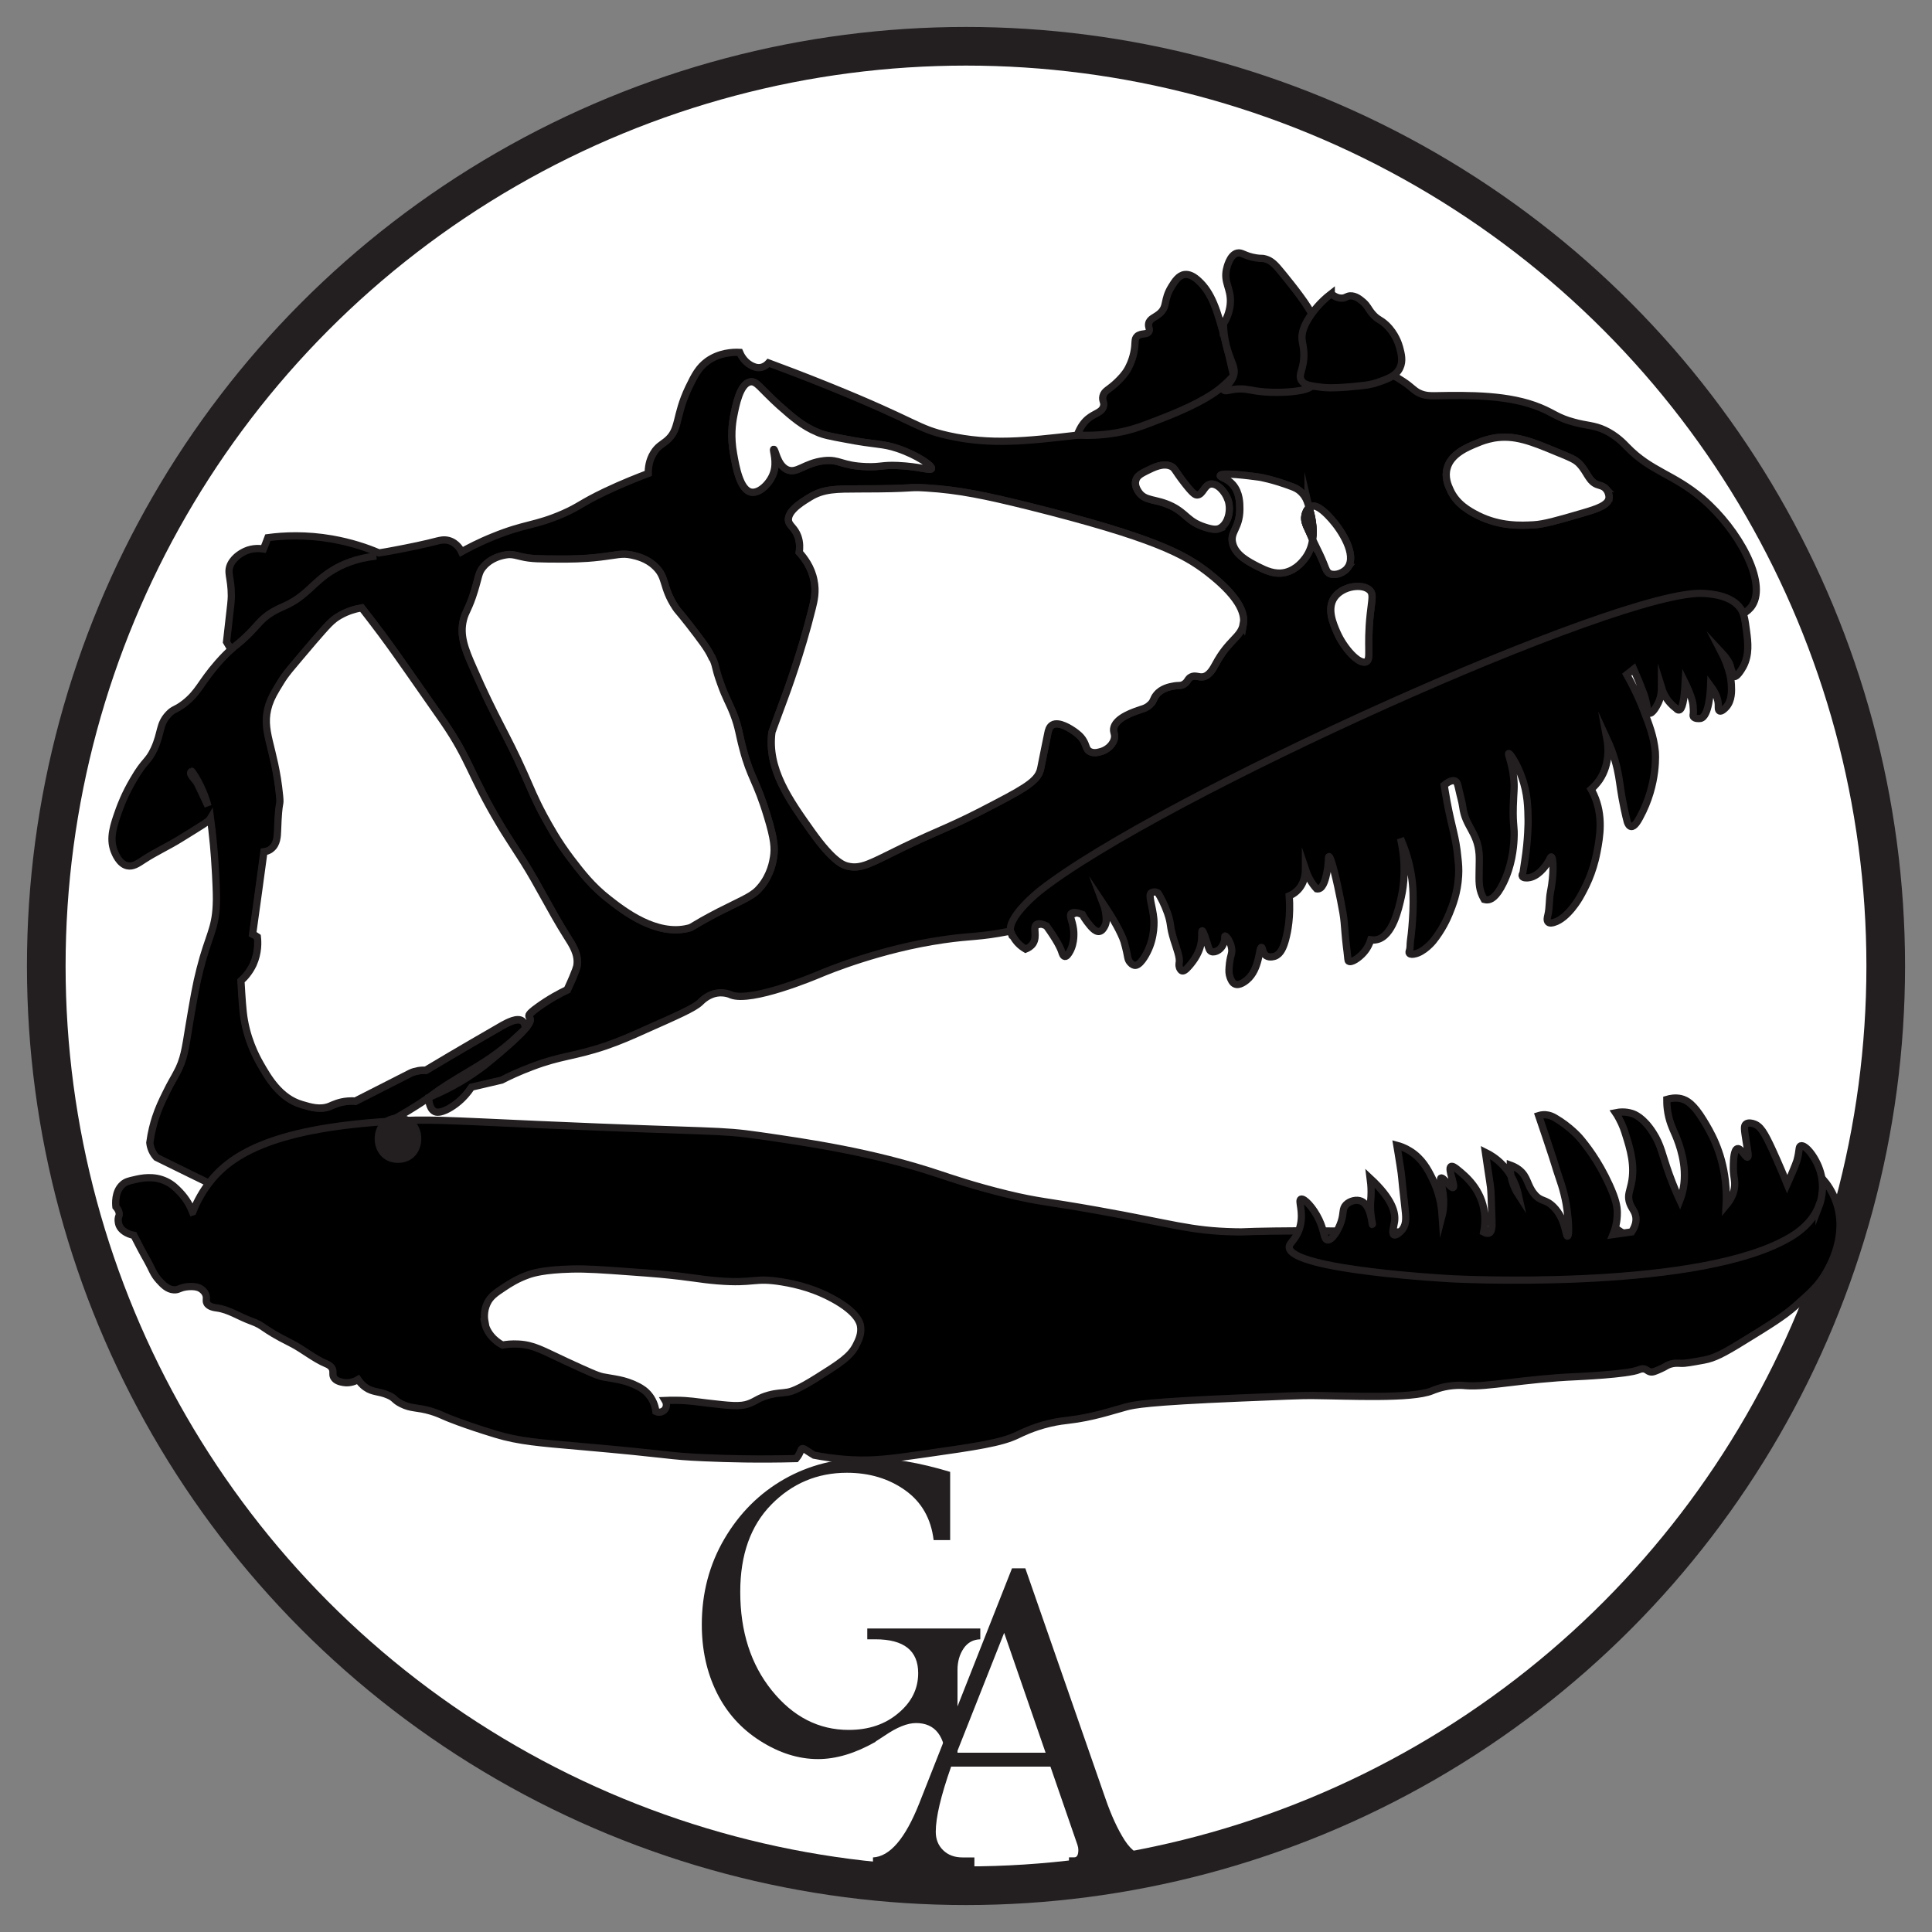
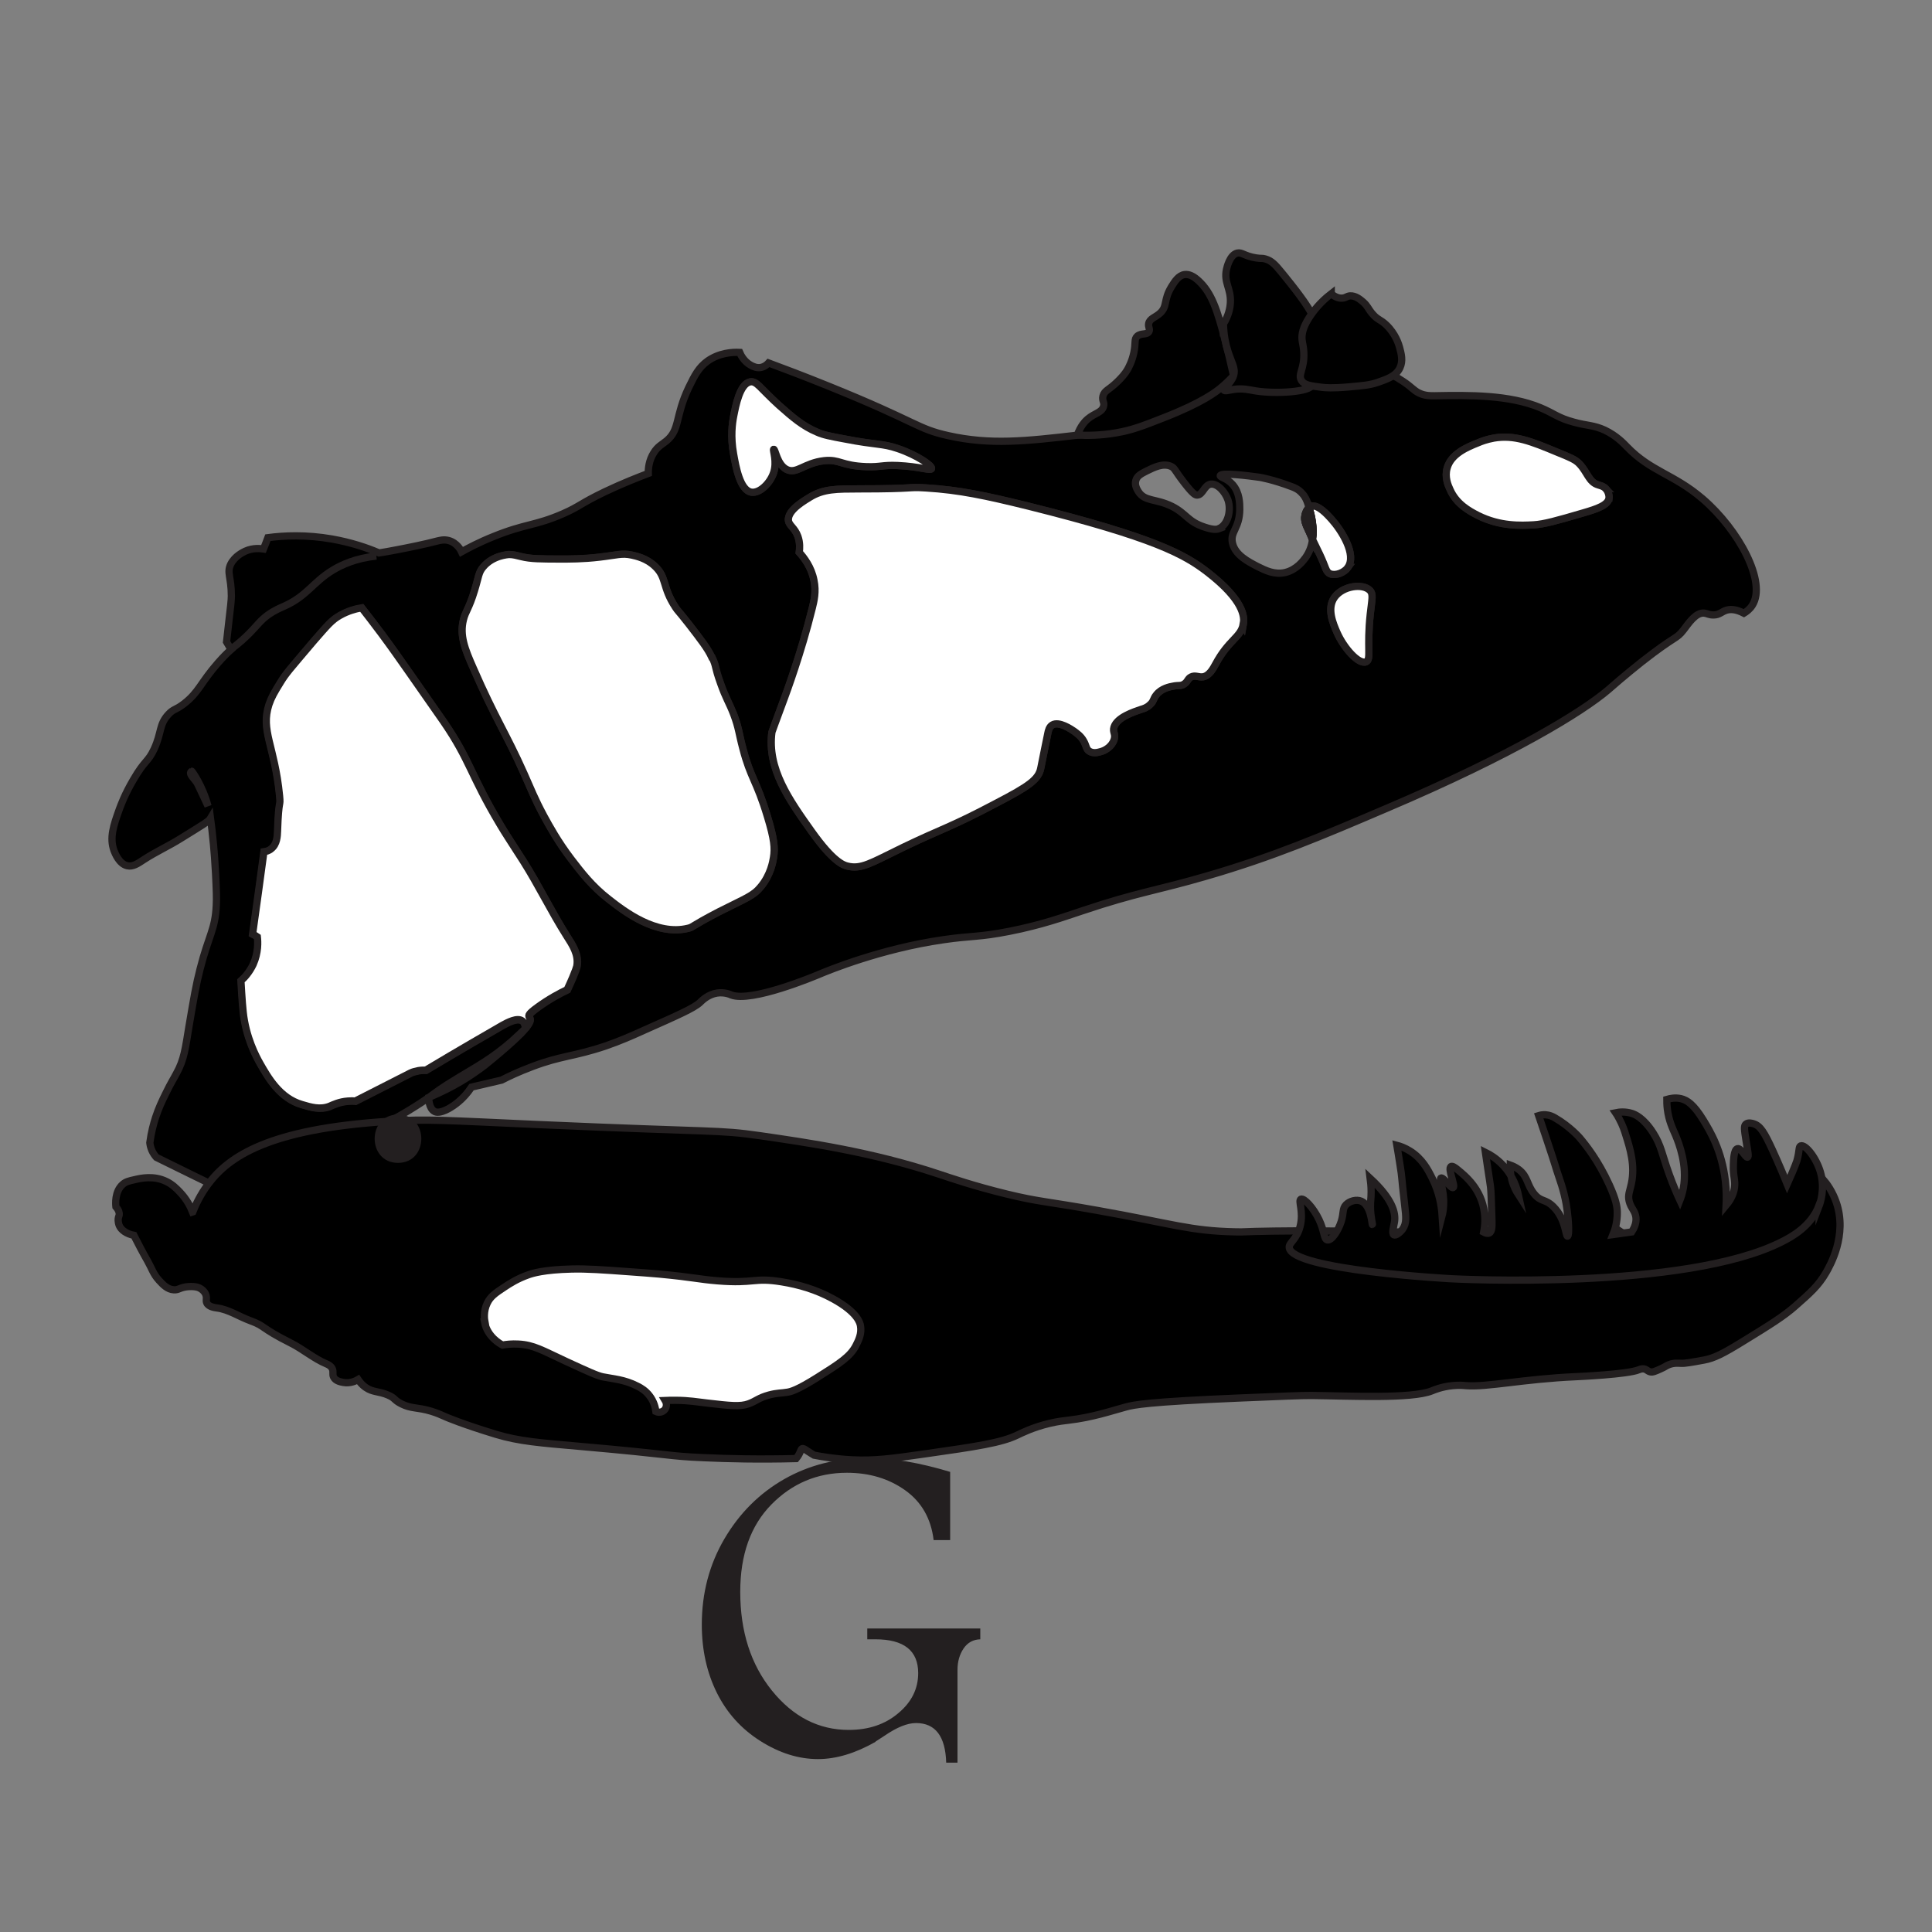
<svg xmlns="http://www.w3.org/2000/svg" version="1.1" viewBox="0 0 200 200">
  <rect x="0" y="0" width="200" height="200" fill="#808080" stroke="none" />
  <defs>
    <style>
      .cls-1, .cls-2, .cls-3 {
        stroke-miterlimit: 10;
        stroke-width: .75px;
      }

      .cls-1, .cls-2, .cls-3, .cls-4 {
        stroke: #231f20;
      }

      .cls-1, .cls-4 {
        fill: #fff;
      }

      .cls-5 {
        fill: #231f20;
      }

      .cls-2 {
        fill: #555356;
      }

      .cls-4 {
        stroke-width: 4px;
      }
    </style>
  </defs>
  <g>
    <g id="Layer_1">
-       <circle class="cls-4" cx="100" cy="100" r="95.21" />
      <path class="cls-3" d="M135.08,53.43c-.07.44.1.82.18,1.03.23.51.45.97.62,1.37.17-1.19-.1-2.38-.35-3.28-.26.2-.41.6-.45.88ZM135.08,53.43c-.07.44.1.82.18,1.03.23.51.45.97.62,1.37.17-1.19-.1-2.38-.35-3.28-.26.2-.41.6-.45.88ZM135.08,53.43c-.07.44.1.82.18,1.03.23.51.45.97.62,1.37.17-1.19-.1-2.38-.35-3.28-.26.2-.41.6-.45.88ZM135.08,53.43c-.07.44.1.82.18,1.03.23.51.45.97.62,1.37.17-1.19-.1-2.38-.35-3.28-.26.2-.41.6-.45.88ZM135.08,53.43c-.07.44.1.82.18,1.03.23.51.45.97.62,1.37.17-1.19-.1-2.38-.35-3.28-.26.2-.41.6-.45.88ZM135.08,53.43c-.07.44.1.82.18,1.03.23.51.45.97.62,1.37.17-1.19-.1-2.38-.35-3.28-.26.2-.41.6-.45.88ZM135.08,53.43c-.07.44.1.82.18,1.03.23.51.45.97.62,1.37.17-1.19-.1-2.38-.35-3.28-.26.2-.41.6-.45.88ZM135.08,53.43c-.07.44.1.82.18,1.03.23.51.45.97.62,1.37.17-1.19-.1-2.38-.35-3.28-.26.2-.41.6-.45.88ZM135.08,53.43c-.07.44.1.82.18,1.03.23.51.45.97.62,1.37.17-1.19-.1-2.38-.35-3.28-.26.2-.41.6-.45.88ZM135.08,53.43c-.07.44.1.82.18,1.03.23.51.45.97.62,1.37.17-1.19-.1-2.38-.35-3.28-.26.2-.41.6-.45.88ZM135.08,53.43c-.07.44.1.82.18,1.03.23.51.45.97.62,1.37.17-1.19-.1-2.38-.35-3.28-.26.2-.41.6-.45.88ZM135.08,53.43c-.07.44.1.82.18,1.03.23.51.45.97.62,1.37.17-1.19-.1-2.38-.35-3.28-.26.2-.41.6-.45.88ZM176.2,51.59c-2.96-2.52-5.29-2.77-7.76-5.32-.35-.36-1.09-1.16-2.31-1.74-1.14-.53-1.85-.45-3.21-.83-1.66-.44-2.06-.92-3.47-1.5-3.23-1.34-7.31-1.3-10.94-1.23-.4,0-.96.02-1.58-.27-.62-.29-.79-.65-1.73-1.25-.46-.3-.69-.45-.99-.55-1.05-.33-1.49.33-2.78.43-1.79.14-2.61-1.04-3.58-.44-.4.24-.54.58-1.04.69-.6.12-1.15-.18-1.28-.24-.07-.03-.13-.06-.15-.1-.01-.02-.04-.02-.05-.04-.2-.1-.23-.19-.44-.31-.08-.05-.16-.07-.24-.09-.48-.12-1.02.13-1.66.32-.6.19-1.85.55-3.11.39-1.14-.16-1.29-.66-2.17-.62-1.05.07-1.78.84-2.16,1.2-1.39,1.34-3.18,2.04-6.74,3.47-.6.23-2.33.88-6.57,1.4-.25.03-.46.06-.71.09-5.34.62-9.02,1.02-13.36.05-3.3-.73-3.12-1.38-12.43-5.14-2.62-1.06-4.78-1.87-6.18-2.39-.1.11-.37.38-.79.47-.45.08-.79-.1-1.03-.22-.73-.4-1.06-1.08-1.17-1.34-.78-.04-2.13.05-3.33.9-.91.66-1.33,1.47-1.94,2.73-1.45,3.04-.88,4.36-2.32,5.54-.43.35-.9.56-1.31,1.23-.48.76-.57,1.57-.56,2.13-1.02.39-2.61,1-4.48,1.89-2.62,1.26-2.54,1.48-4.32,2.27-2.92,1.28-3.94,1.03-7.22,2.37-1.48.59-2.61,1.19-3.31,1.58-.06-.13-.46-.94-1.35-1.17-.5-.13-.91,0-1.11.04-1.42.37-2.9.67-4.43.96-.55.11-1.09.2-1.65.29-1.25-.54-2.89-1.09-4.86-1.44-2.69-.47-5-.36-6.65-.14-.15.39-.29.79-.45,1.17-.29-.04-1.06-.15-1.9.23-.2.1-1.06.49-1.49,1.33-.44.9.06,1.34.06,3.31,0,.4-.08,1.14-.26,2.64-.09.88-.19,1.6-.24,2.11l.47.79c-.33.29-.81.76-1.37,1.4-1.81,2.07-1.95,3-3.49,4.2-.93.71-1.07.51-1.62,1.1-1,1.07-.69,1.88-1.49,3.61-.64,1.37-.96,1.11-2.14,3.16-.89,1.5-1.31,2.67-1.45,3.04-.61,1.69-1.05,2.99-.55,4.33.1.25.52,1.35,1.36,1.54.58.13,1.08-.21,1.73-.64,1.23-.8,2.56-1.4,3.79-2.17,2.32-1.44,2.91-1.77,3.1-2.09.04.31.09.71.15,1.17.26,2.24.34,3.95.38,4.61.08,1.66.11,2.47.07,3.21-.11,2.53-.8,3.13-1.68,6.61-.42,1.62-.66,3.05-1.14,5.89-.38,2.29-.5,3.47-1.31,4.92-.23.45-.58.98-1.08,2.02-.4.81-.75,1.53-1.08,2.54-.2.62-.45,1.52-.59,2.6.02.2.07.48.21.8.14.32.33.56.47.72,2.47,1.22,4.95,2.43,7.41,3.63.05.04.4.24.81.09.45-.17.57-.6.57-.64.03-.3.12-.76.36-1.28.19-.4.32-.71.64-.97.71-.61,1.69-.48,1.85-.43.72.1.77.42,1.4.57.73.19,1.33-.08,2.59-.63.42-.18,2.33-.95,2.91-1.25,4.87-2.59,4.83-2.29,7.56-3.93,1.08-.66,1.64-1.04,2.09-1.35.73-.53,1.17-.91,3.13-2.09,1.78-1.08,3.44-1.96,5.45-3.72.64-.57,1.13-1.05,1.47-1.37-.03-.25-.09-.56-.33-.73-.51-.38-1.53.17-2.04.45-1.52.88-4.35,2.5-7.94,4.65-.21,0-.49,0-.77.05-.32.07-.59.13-.79.23-1.92.97-3.82,1.95-5.74,2.92-.17-.02-.42-.03-.76,0-.93.07-1.55.39-1.93.55-.97.36-1.91.09-2.84-.19-2.29-.66-3.5-2.79-4.35-4.28-.37-.66-1.46-2.67-1.73-5.33-.11-.98-.23-3.2-.23-3.2.36-.31.88-.88,1.27-1.7.55-1.23.49-2.33.43-2.84-.15-.1-.32-.22-.49-.3.4-2.85.79-5.68,1.17-8.52.22-.03.51-.09.76-.31.6-.47.63-1.3.65-1.83.12-3.6.33-2.37.21-3.65-.51-5.2-1.98-6.72-1.1-9.44.25-.74.55-1.27,1.21-2.33.57-.93.89-1.26,3.43-4.26,1.48-1.7,1.87-2.17,2.72-2.65.85-.48,1.68-.69,2.24-.78.53.66,1.23,1.6,2.07,2.71,1.06,1.43,1.82,2.52,2.86,4,2.14,3.05,3.2,4.58,3.55,5.08,2.75,4.01,2.76,5.48,5.82,10.61.53.9,1.18,1.88,2.45,3.86,1.57,2.49,2.86,5.16,4.44,7.66.64,1,1.27,1.95,1.09,3.12,0,0-.04.41-1.01,2.49-.76.36-1.86.94-3.07,1.82-1.91,1.39.04.59-1.25,2.14-.58.7-1.8,1.85-4.28,3.86-1.48,1.11-3.11,2.19-5.77,3.31,0,.07-.01,1.14.62,1.46.13.06.5.2,1.42-.29.59-.33,1.54-.96,2.39-2.24,1.04-.24,2.08-.49,3.12-.73.65-.34,1.76-.87,3.18-1.4,3-1.14,4.24-1.01,7.58-2.13,1.55-.54,2.68-1.04,4.03-1.65,3.4-1.51,5.11-2.26,5.74-2.85.24-.24.86-.84,1.77-.98.74-.11,1.34.13,1.47.2,2.1.79,8.58-1.92,9.17-2.17.83-.35,6.32-2.62,12.78-3.55,2.92-.43,3.65-.24,6.83-.87,3.36-.66,5.62-1.48,7.58-2.13,5.75-1.93,7.64-2.07,12.85-3.59,6.86-1.99,11.82-4.1,18.63-7.01,13.14-5.59,20.24-9.98,22.92-12.25.42-.37,1.65-1.45,3.51-2.93,3.56-2.79,3.53-2.28,4.31-3.29.51-.66,1.26-1.84,2.15-1.74.33.04.5.2.96.19.61,0,.83-.35,1.36-.5.39-.11.95-.11,1.78.32.25-.15.61-.41.87-.82,1.52-2.39-1.38-7.79-5.15-11.03ZM21.53,83.44c-.25-.54-.59-1.28-1.08-2.3-.21-.44-1.04-1.07-.6-1.3.02-.01,1.12,1.49,1.68,3.6ZM75.94,47c-.33-1.8-.13-3.19,0-3.86.23-1.18.65-3.39,1.71-3.6.69-.12,1.01.63,3.01,2.44,1.38,1.22,2.43,2.14,3.94,2.77.61.28,1.37.43,2.89.71,3.29.64,3.81.43,5.44.98,1.99.67,3.62,1.79,3.5,2.08-.07.23-1.25-.23-3.49-.33-1.65-.07-1.7.17-3.25.12-2.64-.1-2.72-.79-4.37-.62-2.09.24-2.84,1.42-3.87.91-1.01-.51-1.17-2.13-1.35-2.09-.12.07.4,1.28-.03,2.48-.36,1.04-1.42,2.09-2.28,1.96-1.18-.2-1.61-2.65-1.84-3.96ZM75.96,73.96c.54,1.43.53,1.98.95,3.54.8,3.08,1.4,3.25,2.55,7.07.7,2.31.78,3.24.62,4.21-.07.44-.29,1.76-1.29,2.99-.81,1-1.53,1.19-4.39,2.64-3.01,1.57-2.59,1.55-3.15,1.69-3.31.82-6.67-1.79-8.19-2.98-1.79-1.38-2.89-2.84-3.92-4.18-1.37-1.8-2.24-3.39-2.82-4.45-.95-1.76-1.34-2.79-2.05-4.38-1.88-4.22-2.95-5.63-5.29-11-.84-1.9-1.4-3.32-1-4.93.22-.91.57-1.12,1.15-3.03.46-1.5.41-1.88.9-2.45,1.01-1.21,2.61-1.28,2.67-1.29.49,0,.78.11,1.27.22,1.02.25,1.99.24,3.94.25,1.07,0,2.42.01,4.19-.2,1.8-.21,2.28-.43,3.31-.21.44.1,1.54.32,2.43,1.19,1.2,1.14.71,2.12,2.08,4.2.3.46.15.17,1.36,1.71,1.32,1.71,1.99,2.57,2.42,3.5.46.98.22.89.86,2.66.57,1.61.87,1.95,1.36,3.22ZM128.7,64.6c-.23,1.37-1.51,1.61-2.87,4.16-.22.39-.61,1.17-1.27,1.3-.5.08-.81-.21-1.27.02-.36.19-.31.47-.71.73-.36.24-.56.09-1.19.23-.28.05-1.17.22-1.68.88-.36.43-.25.67-.67,1.03-.32.31-.66.41-.9.48-.77.26-2.5.82-2.82,1.84-.17.55.22.7,0,1.33-.23.66-.88,1.11-1.49,1.24-.24.07-.71.16-1.07-.08-.34-.22-.29-.57-.6-1.09-.27-.46-.62-.72-.98-.98-.28-.19-1.56-1.07-2.25-.64-.32.19-.41.6-.46.86-.24,1.21-.5,2.4-.73,3.61-.23,1.18-1.28,1.89-4.56,3.6-4.89,2.59-5.55,2.6-9.72,4.61-3.33,1.62-4.31,2.29-5.76,1.92-.39-.1-1.44-.43-3.66-3.55-2.35-3.3-4.63-6.51-4.13-10.31.02-.08.45-1.24,1.29-3.51.19-.52,1.74-4.68,2.89-9.34.18-.74.42-1.69.17-2.87-.26-1.36-1.02-2.33-1.52-2.89.05-.39.09-1-.14-1.65-.33-.92-.91-1.1-.98-1.65-.13-1.13,1.94-2.21,2.19-2.39,1.44-.9,2.83-.87,5.14-.88,6.14,0,4.84-.23,6.91-.1,3.44.21,6.16.79,10.62,1.89,13.01,3.25,16.13,4.99,18.52,6.83,3.75,2.9,3.85,4.62,3.71,5.39ZM126.22,54.72c-.23.09-.59.16-1.51-.15-1.76-.57-1.85-1.37-3.38-2.15-1.71-.84-2.81-.47-3.49-1.54-.08-.14-.42-.63-.26-1.15.12-.47.58-.7,1.11-.97.79-.39,1.72-.85,2.54-.48.4.19.35.39,1.34,1.67.94,1.22,1.17,1.3,1.36,1.3.6-.02.71-1.01,1.39-1.13.7-.1,1.5.77,1.8,1.64.36,1.09-.01,2.54-.91,2.95ZM141.85,63.56c-.38,3.52.13,4.71-.44,4.95-.75.3-2.28-1.4-3-3.03-.4-.92-1.08-2.47-.27-3.63.85-1.21,2.94-1.48,3.67-.73.38.39.2.95.04,2.44ZM139.54,58.74c-.41.55-1.25.88-1.84.66-.47-.2-.41-.61-1.1-2.05-.14-.27-.38-.8-.73-1.51-.07.64-.3,1.29-.73,1.9-.23.3-.9,1.24-2.11,1.53-1.09.24-1.99-.2-2.82-.61-.96-.5-2.33-1.18-2.62-2.43-.28-1.19.73-1.5.75-3.5,0-.59,0-1.73-.74-2.57-.59-.67-1.31-.74-1.28-.92.08-.35,2.87,0,4.08.17,0,0,1.36.22,3.35.98.24.09.68.26,1.05.69.33.35.48.73.6,1.09.03.13.08.26.12.4.03-.07.1-.11.15-.14.72-.31,1.81.94,2.15,1.31,1.04,1.16,2.65,3.67,1.71,5.01ZM166.57,51.57c-.1.72-1.24,1.11-2.65,1.52-2.72.8-4.09,1.18-5.14,1.24-1.31.07-3.47.18-5.77-.97-.88-.45-2.23-1.17-2.89-2.68-.2-.42-.58-1.29-.3-2.24.41-1.47,2.11-2.17,3.2-2.6.34-.15.88-.35,1.63-.49,2.13-.36,3.85.33,6.58,1.47,1.24.5,1.87.76,2.26,1.18.85.87.98,1.91,1.97,2.2.21.07.52.12.78.39.27.29.37.71.34.98ZM135.08,53.43c-.07.44.1.82.18,1.03.23.51.45.97.62,1.37.17-1.19-.1-2.38-.35-3.28-.26.2-.41.6-.45.88ZM135.08,53.43c-.07.44.1.82.18,1.03.23.51.45.97.62,1.37.17-1.19-.1-2.38-.35-3.28-.26.2-.41.6-.45.88ZM135.08,53.43c-.07.44.1.82.18,1.03.23.51.45.97.62,1.37.17-1.19-.1-2.38-.35-3.28-.26.2-.41.6-.45.88ZM135.08,53.43c-.07.44.1.82.18,1.03.23.51.45.97.62,1.37.17-1.19-.1-2.38-.35-3.28-.26.2-.41.6-.45.88ZM135.08,53.43c-.07.44.1.82.18,1.03.23.51.45.97.62,1.37.17-1.19-.1-2.38-.35-3.28-.26.2-.41.6-.45.88ZM135.08,53.43c-.07.44.1.82.18,1.03.23.51.45.97.62,1.37.17-1.19-.1-2.38-.35-3.28-.26.2-.41.6-.45.88ZM135.08,53.43c-.07.44.1.82.18,1.03.23.51.45.97.62,1.37.17-1.19-.1-2.38-.35-3.28-.26.2-.41.6-.45.88ZM135.08,53.43c-.07.44.1.82.18,1.03.23.51.45.97.62,1.37.17-1.19-.1-2.38-.35-3.28-.26.2-.41.6-.45.88ZM135.08,53.43c-.07.44.1.82.18,1.03.23.51.45.97.62,1.37.17-1.19-.1-2.38-.35-3.28-.26.2-.41.6-.45.88ZM135.08,53.43c-.07.44.1.82.18,1.03.23.51.45.97.62,1.37.17-1.19-.1-2.38-.35-3.28-.26.2-.41.6-.45.88ZM135.08,53.43c-.07.44.1.82.18,1.03.23.51.45.97.62,1.37.17-1.19-.1-2.38-.35-3.28-.26.2-.41.6-.45.88Z" />
      <path class="cls-1" d="M166.22,50.59c.27.29.37.71.34.98-.1.72-1.24,1.11-2.65,1.52-2.72.8-4.09,1.18-5.14,1.24-1.31.07-3.47.18-5.77-.97-.88-.45-2.23-1.17-2.89-2.68-.2-.42-.58-1.29-.3-2.24.41-1.47,2.11-2.17,3.2-2.6.34-.15.88-.35,1.63-.49,2.13-.36,3.85.33,6.58,1.47,1.24.5,1.87.76,2.26,1.18.85.87.98,1.91,1.97,2.2.21.07.52.12.78.39Z" />
      <path class="cls-1" d="M141.81,61.12c.38.39.2.95.04,2.44-.38,3.52.13,4.71-.44,4.95-.75.3-2.28-1.4-3-3.03-.4-.92-1.08-2.47-.27-3.63.85-1.21,2.94-1.48,3.67-.73Z" />
      <path class="cls-1" d="M139.54,58.74c-.41.55-1.25.88-1.84.66-.47-.2-.41-.61-1.1-2.05-.14-.27-.38-.8-.73-1.51.17-1.19-.1-2.38-.35-3.28.03-.07.1-.11.15-.14.72-.31,1.81.94,2.15,1.31,1.04,1.16,2.65,3.67,1.71,5.01Z" />
-       <path class="cls-1" d="M135.41,52.15c.03.13.08.26.12.4-.26.2-.41.6-.45.88-.07.44.1.82.18,1.03.23.51.45.97.62,1.37-.07.64-.3,1.29-.73,1.9-.23.3-.9,1.24-2.11,1.53-1.09.24-1.99-.2-2.82-.61-.96-.5-2.33-1.18-2.62-2.43-.28-1.19.73-1.5.75-3.5,0-.59,0-1.73-.74-2.57-.59-.67-1.31-.74-1.28-.92.08-.35,2.87,0,4.08.17,0,0,1.36.22,3.35.98.24.09.68.26,1.05.69.33.35.48.73.6,1.09Z" />
-       <path class="cls-1" d="M127.13,51.76c.36,1.09-.01,2.54-.91,2.95-.23.09-.59.16-1.51-.15-1.76-.57-1.85-1.37-3.38-2.15-1.71-.84-2.81-.47-3.49-1.54-.08-.14-.42-.63-.26-1.15.12-.47.58-.7,1.11-.97.79-.39,1.72-.85,2.54-.48.4.19.35.39,1.34,1.67.94,1.22,1.17,1.3,1.36,1.3.6-.02.71-1.01,1.39-1.13.7-.1,1.5.77,1.8,1.64Z" />
      <path class="cls-1" d="M96.42,48.52c-.07.23-1.25-.23-3.49-.33-1.65-.07-1.7.17-3.25.12-2.64-.1-2.72-.79-4.37-.62-2.09.24-2.84,1.42-3.87.91-1.01-.51-1.17-2.13-1.35-2.09-.12.07.4,1.28-.03,2.48-.36,1.04-1.42,2.09-2.28,1.96-1.18-.2-1.61-2.65-1.84-3.96-.33-1.8-.13-3.19,0-3.86.23-1.18.65-3.39,1.71-3.6.69-.12,1.01.63,3.01,2.44,1.38,1.22,2.43,2.14,3.94,2.77.61.28,1.37.43,2.89.71,3.29.64,3.81.43,5.44.98,1.99.67,3.62,1.79,3.5,2.08Z" />
      <path class="cls-1" d="M128.7,64.6c-.23,1.37-1.51,1.61-2.87,4.16-.22.39-.61,1.17-1.27,1.3-.5.08-.81-.21-1.27.02-.36.19-.31.47-.71.73-.36.24-.56.09-1.19.23-.28.05-1.17.22-1.68.88-.36.43-.25.67-.67,1.03-.32.31-.66.41-.9.48-.77.26-2.5.82-2.82,1.84-.17.55.22.7,0,1.33-.23.66-.88,1.11-1.49,1.24-.24.07-.71.16-1.07-.08-.34-.22-.29-.57-.6-1.09-.27-.46-.62-.72-.98-.98-.28-.19-1.56-1.07-2.25-.64-.32.19-.41.6-.46.86-.24,1.21-.5,2.4-.73,3.61-.23,1.18-1.28,1.89-4.56,3.6-4.89,2.59-5.55,2.6-9.72,4.61-3.33,1.62-4.31,2.29-5.76,1.92-.39-.1-1.44-.43-3.66-3.55-2.35-3.3-4.63-6.51-4.13-10.31.02-.08.45-1.24,1.29-3.51.19-.52,1.74-4.68,2.89-9.34.18-.74.42-1.69.17-2.87-.26-1.36-1.02-2.33-1.52-2.89.05-.39.09-1-.14-1.65-.33-.92-.91-1.1-.98-1.65-.13-1.13,1.94-2.21,2.19-2.39,1.44-.9,2.83-.87,5.14-.88,6.14,0,4.84-.23,6.91-.1,3.44.21,6.16.79,10.62,1.89,13.01,3.25,16.13,4.99,18.52,6.83,3.75,2.9,3.85,4.62,3.71,5.39Z" />
      <path class="cls-1" d="M73.73,68.07c.46.98.22.89.86,2.66.57,1.61.87,1.95,1.36,3.22.54,1.43.53,1.98.95,3.54.8,3.08,1.4,3.25,2.55,7.07.7,2.31.78,3.24.62,4.21-.07.44-.29,1.76-1.29,2.99-.81,1-1.53,1.19-4.39,2.64-3.01,1.57-2.59,1.55-3.15,1.69-3.31.82-6.67-1.79-8.19-2.98-1.79-1.38-2.89-2.84-3.92-4.18-1.37-1.8-2.24-3.39-2.82-4.45-.95-1.76-1.34-2.79-2.05-4.38-1.88-4.22-2.95-5.63-5.29-11-.84-1.9-1.4-3.32-1-4.93.22-.91.57-1.12,1.15-3.03.46-1.5.41-1.88.9-2.45,1.01-1.21,2.61-1.28,2.67-1.29.49,0,.78.11,1.27.22,1.02.25,1.99.24,3.94.25,1.07,0,2.42.01,4.19-.2,1.8-.21,2.28-.43,3.31-.21.44.1,1.54.32,2.43,1.19,1.2,1.14.71,2.12,2.08,4.2.3.46.15.17,1.36,1.71,1.32,1.71,1.99,2.57,2.42,3.5Z" />
      <path class="cls-1" d="M58.63,96.84c.64,1,1.27,1.95,1.09,3.12,0,0-.04.41-1.01,2.49-.76.36-1.86.94-3.07,1.82-1.91,1.39.04.59-1.25,2.14-.03-.25-.09-.56-.33-.73-.51-.38-1.53.17-2.04.45-1.52.88-4.35,2.5-7.94,4.65-.21,0-.49,0-.77.05-.32.07-.59.13-.79.23-1.92.97-3.82,1.95-5.74,2.92-.17-.02-.42-.03-.76,0-.93.07-1.55.39-1.93.55-.97.36-1.91.09-2.84-.19-2.29-.66-3.5-2.79-4.35-4.28-.37-.66-1.46-2.67-1.73-5.33-.11-.98-.23-3.2-.23-3.2.36-.31.88-.88,1.27-1.7.55-1.23.49-2.33.43-2.84-.15-.1-.32-.22-.49-.3.4-2.85.79-5.68,1.17-8.52.22-.03.51-.09.76-.31.6-.47.63-1.3.65-1.83.12-3.6.33-2.37.21-3.65-.51-5.2-1.98-6.72-1.1-9.44.25-.74.55-1.27,1.21-2.33.57-.93.89-1.26,3.43-4.26,1.48-1.7,1.87-2.17,2.72-2.65.85-.48,1.68-.69,2.24-.78.53.66,1.23,1.6,2.07,2.71,1.06,1.43,1.82,2.52,2.86,4,2.14,3.05,3.2,4.58,3.55,5.08,2.75,4.01,2.76,5.48,5.82,10.61.53.9,1.18,1.88,2.45,3.86,1.57,2.49,2.86,5.16,4.44,7.66Z" />
      <path class="cls-3" d="M111.52,45.04c1,.05,2.39.05,4.01-.23,1.65-.28,2.75-.71,4.97-1.58,3.99-1.56,5.4-2.68,5.94-3.13.55-.47.97-.89,1.26-1.2-.33-1.48-.63-2.72-.87-3.65-.82-3.19-1.41-4.94-2.74-6.17-.54-.5-.99-.71-1.45-.66-.64.08-1.04.73-1.37,1.26-.85,1.38-.39,2.02-1.18,2.74-.51.46-1.08.55-1.18,1.08-.07.37.17.56.03.82-.21.38-.81.12-1.22.49-.34.31-.12.66-.35,1.72-.19.89-.53,1.49-.61,1.65-.34.6-.74.99-1.05,1.3-.91.9-1.38.93-1.53,1.51-.13.51.2.65.05,1.11-.2.62-.89.66-1.6,1.25-.35.29-.79.79-1.11,1.69Z" />
      <path class="cls-3" d="M38.96,57.56c-2.14.23-3.58.9-4.51,1.46-2.08,1.26-2.66,2.68-5.05,3.74-.38.17-.96.4-1.66.9-.81.59-1.09,1.06-1.91,1.89-.42.42-1.06,1.03-1.95,1.68" />
      <path class="cls-3" d="M126.65,33.54c.54-.89.69-1.65.72-2.24.06-1.46-.69-2.04-.41-3.39.04-.19.33-1.52,1.11-1.71.49-.12.75.31,1.96.5.57.09.62,0,.97.11.64.18,1.03.61,1.61,1.32,0,0,1.95,2.34,2.8,3.71.24.38.47.78.47.78.11.18.19.34.26.45-.37.31-.7.7-.73,1.19-.02.31.09.46.15.89.02.12.06.47-.08,1.41-.23,1.53-.5,1.7-.34,2.24.21.68.74.74.69,1.03-.14.76-3.79.96-5.82.64-.69-.11-1.33-.3-2.29-.16-.52.08-.93.22-1.02.07-.13-.22.74-.64,1-1.5.23-.78-.21-1.31-.6-2.56-.2-.63-.42-1.57-.45-2.79Z" />
      <path class="cls-3" d="M137.81,30.42c.28.23.7.49,1.17.44.35-.03.42-.2.77-.23.58-.04,1.07.38,1.36.63.49.43.49.66.93,1.19.57.68.82.58,1.46,1.18.98.93,1.31,2.05,1.39,2.35.17.65.37,1.38.03,2.1-.4.85-1.31,1.16-2.29,1.5-.8.28-1.52.34-2.97.47-1.76.16-2.5.08-2.77.05-1.21-.15-1.84-.22-2.15-.69-.43-.66.32-1.18.23-2.94-.05-.96-.3-1.22-.14-2.03.05-.24.16-.72.68-1.54.4-.63,1.1-1.57,2.3-2.5Z" />
      <path class="cls-2" d="M135.53,52.55c.25.9.52,2.09.35,3.28-.17-.4-.39-.86-.62-1.37-.08-.21-.25-.59-.18-1.03.04-.29.19-.68.45-.88Z" />
      <path class="cls-2" d="M135.53,52.55c.25.9.52,2.09.35,3.28-.17-.4-.39-.86-.62-1.37-.08-.21-.25-.59-.18-1.03.04-.29.19-.68.45-.88Z" />
      <path class="cls-3" d="M19.93,125.46c-.2-.51-.59-1.31-1.33-2.08-.34-.35-.74-.77-1.39-1.08-1.31-.63-2.6-.34-3.28-.18-.58.13-.9.2-1.22.48-.86.74-.74,2.07-.71,2.33.32.37.36.64.34.82-.02.15-.08.21-.1.4,0,0-.05.33.1.71.18.45.75.88,1.52,1.02.44.87.91,1.77,1.43,2.68.42.74.58,1.34,1.17,1.98.4.44.87.94,1.53.98.53.04.61-.26,1.51-.33.81-.06,1.16.14,1.25.2.1.06.39.24.54.59.17.4-.02.63.12.91.2.41.85.48,1.06.51,1.21.16,2.27.89,3.42,1.31,1.63.59,1.02.72,4.21,2.32,1.28.64,2.38,1.61,3.7,2.16.12.05.39.16.56.43.21.35.01.62.18.95.21.4.74.49,1,.54.72.13,1.31-.17,1.53-.3.14.21.38.54.79.82.75.52,1.35.37,2.32.79.76.33.56.49,1.36.9,1.07.54,1.59.32,3.1.77.65.2,1.01.37,1.58.62,0,0,1.64.71,5.09,1.76,2.42.74,4.68.9,8.52,1.24,10.19.89,9.11,1.02,13.07,1.19,2.43.11,5.67.19,9.51.09.09-.11.22-.27.34-.51.16-.31.16-.47.3-.52.12-.04.24.05.57.27.27.18.5.31.66.41.94.18,2.29.4,3.92.48,2.36.12,4.15-.13,7.65-.63,5.18-.74,7.78-1.12,9.48-1.94.38-.18,1.57-.79,3.3-1.2.92-.22,1.61-.29,1.96-.33,2.52-.29,4.47-.97,5.96-1.37.82-.22,2.19-.53,11.81-.93,4.28-.18,6.43-.27,7.41-.26,3.95.04,10.36.37,12.46-.48.19-.08,1-.43,2.14-.54.69-.07,1.21-.02,1.36,0,2.21.18,5.93-.69,11.48-.93,0,0,5.33-.23,6.46-.72.04-.02.2-.09.4-.09.35,0,.45.23.75.31.26.07.54-.06,1.1-.31.53-.24.56-.32.87-.44.51-.19.93-.14,1.25-.13.4.02,1.06-.1,2.37-.34,1.03-.19,1.95-.65,4.01-1.92,2.8-1.72,4.19-2.58,5.41-3.65,1.57-1.38,2.42-2.13,3.2-3.48.4-.7,2.24-3.87,1.06-7.28-.38-1.1-.95-1.9-1.38-2.4-.04.36-.16.85-.54,1.07-.62.37-1.43-.27-2.41-.5-1.17-.27-1.72.23-3.79.88-3.83,1.2-4.29.21-6.74,1.45-1.2.61-1.63,1.12-2.76,1.22-1.23.11-2-.39-2.72.13-.66.47-.49,1.21-1.05,1.42-.61.22-1.15-.5-1.99-.87-1.39-.6-2.74.13-4.09.57-2,.64-2.3.07-8.22-.02-2.52-.04-2.13.07-6.4.12-6.8.07-8.7-.19-16.09-.09-3.57.05-2.86.11-4.04.08-4.73-.1-6.43-.83-14.33-2.23-5.32-.95-5.98-.87-9.31-1.68-3.45-.84-5.87-1.68-7.05-2.07-6.94-2.31-13.59-3.26-18.49-3.97-4.46-.64-4.24-.33-23.04-1.16-9.65-.43-11.43-.59-15.43-.33-12.36.78-16.52,3.62-18.67,6.5-.84,1.13-1.32,2.19-1.59,2.87Z" />
      <path class="cls-1" d="M50.16,136.86c.3,1.56,1.67,2.28,1.86,2.38.38-.07.95-.14,1.64-.1,1.59.08,2.46.64,4.96,1.8,2.13.98,3.19,1.47,3.78,1.59,1.07.22,2.22.26,3.6.97.4.2.83.47,1.21.95.5.63.64,1.3.69,1.67.29.13.62.08.84-.12.27-.24.33-.67.12-1.02.26-.01.65-.03,1.12-.02,1.38.01,2.13.16,3.28.29,2.25.26,3.37.39,4.24.07.77-.28,1.01-.61,2.11-.91.86-.23,1.26-.18,1.91-.29.35-.06,1-.21,3.13-1.55,2.24-1.41,3.38-2.14,3.96-3.29.26-.51.61-1.2.47-2.02-.05-.32-.3-1.4-2.82-2.79-1.78-.98-3.57-1.49-5.36-1.78-2.92-.47-2.75.21-6.6-.1-1.99-.16-2.53-.37-6.05-.7-1.01-.09-1.72-.14-2.82-.22-3.11-.23-4.69-.34-6.27-.3-2.87.07-4.02.44-4.45.59-1.16.41-1.92.9-2.52,1.3-.91.6-1.42.95-1.75,1.64-.42.87-.29,1.7-.24,1.96Z" />
      <path class="cls-5" d="M41.2,120.38c3.22,0,3.22-5,0-5s-3.22,5,0,5h0Z" />
-       <path class="cls-3" d="M104.69,96.58c.22.54.65,1.01.65,1.01.3.33.61.53.83.66.25-.1.56-.27.77-.58.47-.74-.04-1.64.34-1.95.15-.12.43-.16,1.05.13,1.05,1.46,1.44,2.25,1.59,2.71.03.1.12.42.31.45.2.03.39-.3.48-.44.59-.99.44-2.21.42-2.37-.13-.96-.46-1.39-.24-1.63.2-.21.68-.08,1.08.07.03.01.05.02.08.03.09.17.25.44.47.73.4.52.84,1.1,1.29,1.02.29-.05.46-.37.55-.54.22-.41.17-.82.11-1.29-.03-.25-.1-.6-.25-1,.3.45,1.28,1.91,1.83,3.12.15.32.22.49.31.76.06.21.24.82.38,1.61.02.11.05.26.15.42.14.22.37.4.55.43.57.1,1.21-1.15,1.31-1.35.84-1.63.71-3.3.69-3.48-.12-1.29-.61-2.47-.26-2.68.04-.02.27-.14.52-.06.09.03.15.07.19.1.27.44.65,1.14.97,2.05.43,1.23.18,1.26.67,2.82.26.82.65,1.82.54,2.33,0,.04-.06.27.03.51.02.05.11.28.26.33.14.05.36-.05.76-.52.41-.49,1.19-1.43,1.28-2.85.02-.41-.02-.77.05-.78.12-.02.46,1.1.54,1.35.14.45.19.7.41.8.23.1.49-.02.6-.07.47-.22.73-.76.78-1.21.02-.2-.01-.32.03-.33.11-.04.58.57.69,1.29.09.6-.17.69-.26,1.94-.03.39-.03.71.1,1.06.08.2.21.57.51.69.47.2,1.08-.31,1.22-.42,1.35-1.12,1.25-3.39,1.52-3.38.14,0,.08.62.51.88.36.22.82.05.89.03.58-.22.87-.9,1.09-1.7.24-.89.53-2.4.38-4.54.23-.1.5-.24.76-.48.89-.8.92-1.97.92-2.25.09.27.22.58.39.91.25.46.53.83.77,1.09.05.01.12.02.2,0,.52-.1.74-1.13.86-1.7.22-1.07.11-1.62.21-1.64.22-.04.85,2.66,1.21,4.52.21,1.07.31,1.61.37,2.27.05.51.12,1.59.23,2.48.04.31.03.23.07.56.1.82.07.93.16,1,.28.2,1.06-.33,1.54-.87.43-.48.64-.99.75-1.34.15.02.38.04.63-.02,1.64-.36,2.26-3.2,2.53-4.41.27-1.22.54-3.34-.08-6.06.85,1.94,1.13,3.58,1.24,4.69.23,2.5-.15,5.53-.21,5.92-.05.33,0,.68-.11,1-.02.07-.07.19,0,.28.1.14.4.09.51.07,1.01-.18,1.94-1.33,1.94-1.33.94-1.17,1.45-2.3,1.68-2.86.33-.81.86-2.12.96-3.9.04-.71,0-1.22-.08-1.93-.2-2.12-.61-3.02-1.12-5.75-.14-.75-.23-1.35-.29-1.71.11-.09.74-.63,1.15-.42.21.11.26.36.39.95.12.57.3,1.12.38,1.7.27,2.07,1.53,2.62,1.7,4.88.03.41.02.91,0,1.89-.01.88-.05,1.61.32,2.43.08.17.16.31.21.4.08.02.19.05.33.04.31-.01.9-.2,1.66-1.77.87-1.8,1.04-3.55,1.09-4.5.07-1.46-.13-1.28-.08-3.38.04-1.55.16-1.94.04-2.99-.17-1.54-.62-2.46-.51-2.51.13-.06.86,1.06,1.35,2.43.63,1.74.64,3.23.66,4.54,0,0,.02,1.87-.36,4.27-.12.76-.18,1.14-.19,1.16-.04.08-.11.21-.05.32.09.19.51.16.59.15,1-.08,1.78-1.18,1.97-1.47.3-.46.35-.71.44-.7.23.04.27,1.89-.08,3.62-.16.8-.08,1.64-.28,2.44-.04.15-.14.53.04.7.17.16.5.06.62.02,1.43-.43,2.63-2.56,2.63-2.56.56-.99,1.37-2.47,1.8-4.73.3-1.56.68-3.73-.33-5.94-.11-.24-.21-.43-.28-.55.29-.25.59-.57.87-.97,1.13-1.68.89-3.58.77-4.23.73,1.58,1.05,2.89,1.21,3.82.14.8.23,1.75.57,3.37.13.59.24,1.08.33,1.4.06.18.19.44.39.47.35.06.72-.61.89-.92,1.95-3.56,1.61-6.86,1.61-6.86-.16-1.56-.6-2.69-1.23-4.33-.59-1.53-1.23-2.75-1.72-3.61.24-.19.48-.39.72-.58.14.32.33.76.55,1.29.35.89.53,1.33.65,1.76.27,1,.2,1.46.42,1.52.3.08.73-.67.91-1.04.31-.64.35-1.24.35-1.62.13.42.38,1.05.92,1.63.2.22.41.4.6.54.1.12.2.17.29.16.33-.04.54-.98.64-2.82.04.08.75,1.56.81,2.29.06.65.04.8.04.81-.02.21-.06.31,0,.41.13.22.58.21.74.18.88-.19,1.02-2.86,1.04-3.36.66.89.8,1.56.8,2.01,0,.18-.03.5.13.58.18.09.52-.22.69-.41.6-.69.56-1.66.53-2.28-.04-.81-.23-1.43-.4-1.92-.19-.59-.42-1.07-.59-1.4.65.7.84,1.14.9,1.41.03.17.11.38.27.8.06.16.08.21.13.23.22.08.69-.6.93-1.05.63-1.21.48-2.5.33-3.62-.16-1.2-.24-1.8-.58-2.32-.95-1.42-3.08-1.56-3.85-1.61-8.51-.54-56.39,21.08-68.71,30.77,0,0-3.63,2.86-3,4.4Z" />
      <path class="cls-3" d="M188.31,124.84c.1-.26.65-1.77.14-3.51-.44-1.5-1.56-2.88-2.04-2.71-.23.08-.1.45-.38,1.48,0,0-.14.52-1.02,2.48h0c-.75-1.85-1.49-3.46-1.49-3.46-.89-1.94-1.29-2.57-1.99-2.79-.12-.04-.56-.17-.8.04-.21.18-.17.54.03,1.77.19,1.14.28,1.59.15,1.65-.2.09-.67-.97-1.05-.88-.37.09-.41,1.18-.42,1.65-.05,1.24.23,1.59.11,2.4-.06.44-.25,1.08-.86,1.81.03-.58.04-1.45-.08-2.51-.36-3.14-1.58-5.16-2.27-6.29-1.02-1.67-1.7-2.09-2.34-2.24-.58-.13-1.11-.02-1.45.08,0,.22,0,.57.05.98.15,1.25.55,2.02.87,2.77.32.78,1.22,3.03.79,5.42-.1.55-.25.99-.36,1.27-.26-.56-.67-1.49-1.1-2.68-.77-2.13-.82-2.98-1.68-4.32-1.02-1.58-1.91-1.9-2.19-1.99-.68-.21-1.29-.15-1.68-.07.09.13.22.34.36.61.39.72.57,1.31.67,1.63.47,1.49,1,3.2.6,5.1-.16.77-.39,1.16-.23,1.82.18.73.62.98.7,1.67.07.61-.2,1.15-.44,1.51-.64.09-1.29.18-1.93.27.21-.51.45-1.31.44-2.29-.01-.62-.13-1.33-.82-2.85-1.15-2.53-2.46-4.16-3.08-4.89,0,0-1-1.16-2.57-2.06-.22-.13-.54-.28-.95-.31-.31-.02-.56.04-.72.09.29.86.53,1.58.71,2.09,1.28,3.82.84,2.65,1.48,4.54.11.31.27.8.44,1.48.19.75.28,1.36.32,1.69.15,1.12.23,2.65.04,2.68-.2.03-.17-1.76-1.46-3.05-.86-.85-1.28-.46-1.99-1.33-.76-.92-.64-1.77-1.57-2.5-.35-.27-.69-.4-.91-.48-.01.38,0,.9.16,1.5.17.68.45,1.2.67,1.54-.14-.63-.51-1.9-1.61-3.05-.64-.67-1.3-1.07-1.79-1.31.05.34.12.87.22,1.51.23,1.58.25,1.57.31,2.08.05.41.08,1.25.13,2.92.04,1.13.05,1.69-.26,1.84-.18.09-.41,0-.58-.09.17-.86.14-1.55.08-1.98-.29-2.48-1.98-3.84-2.82-4.52-.18-.15-.5-.39-.65-.29-.36.23.5,2.04.23,2.18-.23.12-1.02-1.12-1.26-.99-.22.12.36,1.23.27,2.83-.02.45-.09.82-.15,1.05-.07-1.03-.3-2.4-1.02-3.84-.46-.93-1.04-2.05-2.31-2.84-.53-.33-1.02-.5-1.36-.59.08.48.2,1.18.33,2.03.25,1.59.08.67.49,4.25.13,1.12.21,1.8-.22,2.4-.26.36-.71.7-.91.59-.24-.14,0-.91.07-1.35.14-.92-.2-2.35-2.52-4.5.04.31.1.8.1,1.39,0,.76-.08.95-.07,1.59.01,1.01.24,1.8.2,1.81-.05.01-.12-1.98-1.14-2.42-.51-.22-1.2-.03-1.58.35-.42.42-.22.85-.51,1.75-.3.93-.98,1.99-1.43,1.91-.38-.07-.28-.88-.86-2.1-.58-1.22-1.55-2.27-1.88-2.12-.32.15.31,1.27-.08,2.8-.34,1.35-1.15,1.7-1.13,2.17.06,2.38,16.85,3.27,16.85,3.27s24.17,1.28,34.22-3.87c.88-.45,2.95-1.54,3.78-3.73Z" />
      <g>
        <path class="cls-5" d="M90.64,180.31c-2.11,1.2-4.09,1.79-5.96,1.79-2.02,0-4.01-.63-5.98-1.88-1.97-1.25-3.47-2.92-4.5-5-1.03-2.08-1.55-4.43-1.55-7.04,0-3.26.78-6.22,2.34-8.88,1.56-2.66,3.63-4.72,6.19-6.18,2.56-1.46,5.45-2.19,8.67-2.19,2.5,0,5.34.48,8.51,1.44v7.06s-1.71,0-1.71,0c-.27-2.23-1.25-3.95-2.95-5.16-1.7-1.21-3.71-1.81-6.03-1.81-3.06,0-5.67,1.1-7.82,3.29-2.15,2.19-3.22,5.2-3.22,9.04,0,4.1,1.09,7.51,3.28,10.22,2.19,2.71,4.84,4.07,7.95,4.07,2.05,0,3.76-.57,5.13-1.73,1.38-1.15,2.06-2.53,2.06-4.15,0-2.33-1.48-3.5-4.43-3.5h-.84s0-1.12,0-1.12h11.7s0,1.12,0,1.12c-.73.02-1.31.33-1.73.95-.42.62-.63,1.36-.63,2.22v9.6s-1.17,0-1.17,0c-.08-2.73-1.12-4.1-3.12-4.1-.91,0-1.99.44-3.26,1.31-.36.23-.67.43-.94.61Z" />
-         <path class="cls-5" d="M104.76,162.35h1.38s8.29,23.82,8.29,23.82c.61,1.77,1.28,3.22,2,4.34.73,1.13,1.61,1.71,2.66,1.76v1.12s-8.43,0-8.43,0v-1.12s.56,0,.56,0c.27,0,.41-.26.41-.77,0-.16-.03-.33-.09-.51l-2.8-8.11h-10.28c-1.06,3.01-1.59,5.26-1.59,6.74,0,.78.25,1.41.76,1.91.51.5,1.18.75,2,.75h1.24s0,1.12,0,1.12h-10.5s0-1.12,0-1.12c1.75-.09,3.34-1.95,4.78-5.57l9.61-24.35ZM103.95,169.03l-4.91,12.41h9.2s-4.29-12.41-4.29-12.41Z" />
      </g>
    </g>
  </g>
</svg>